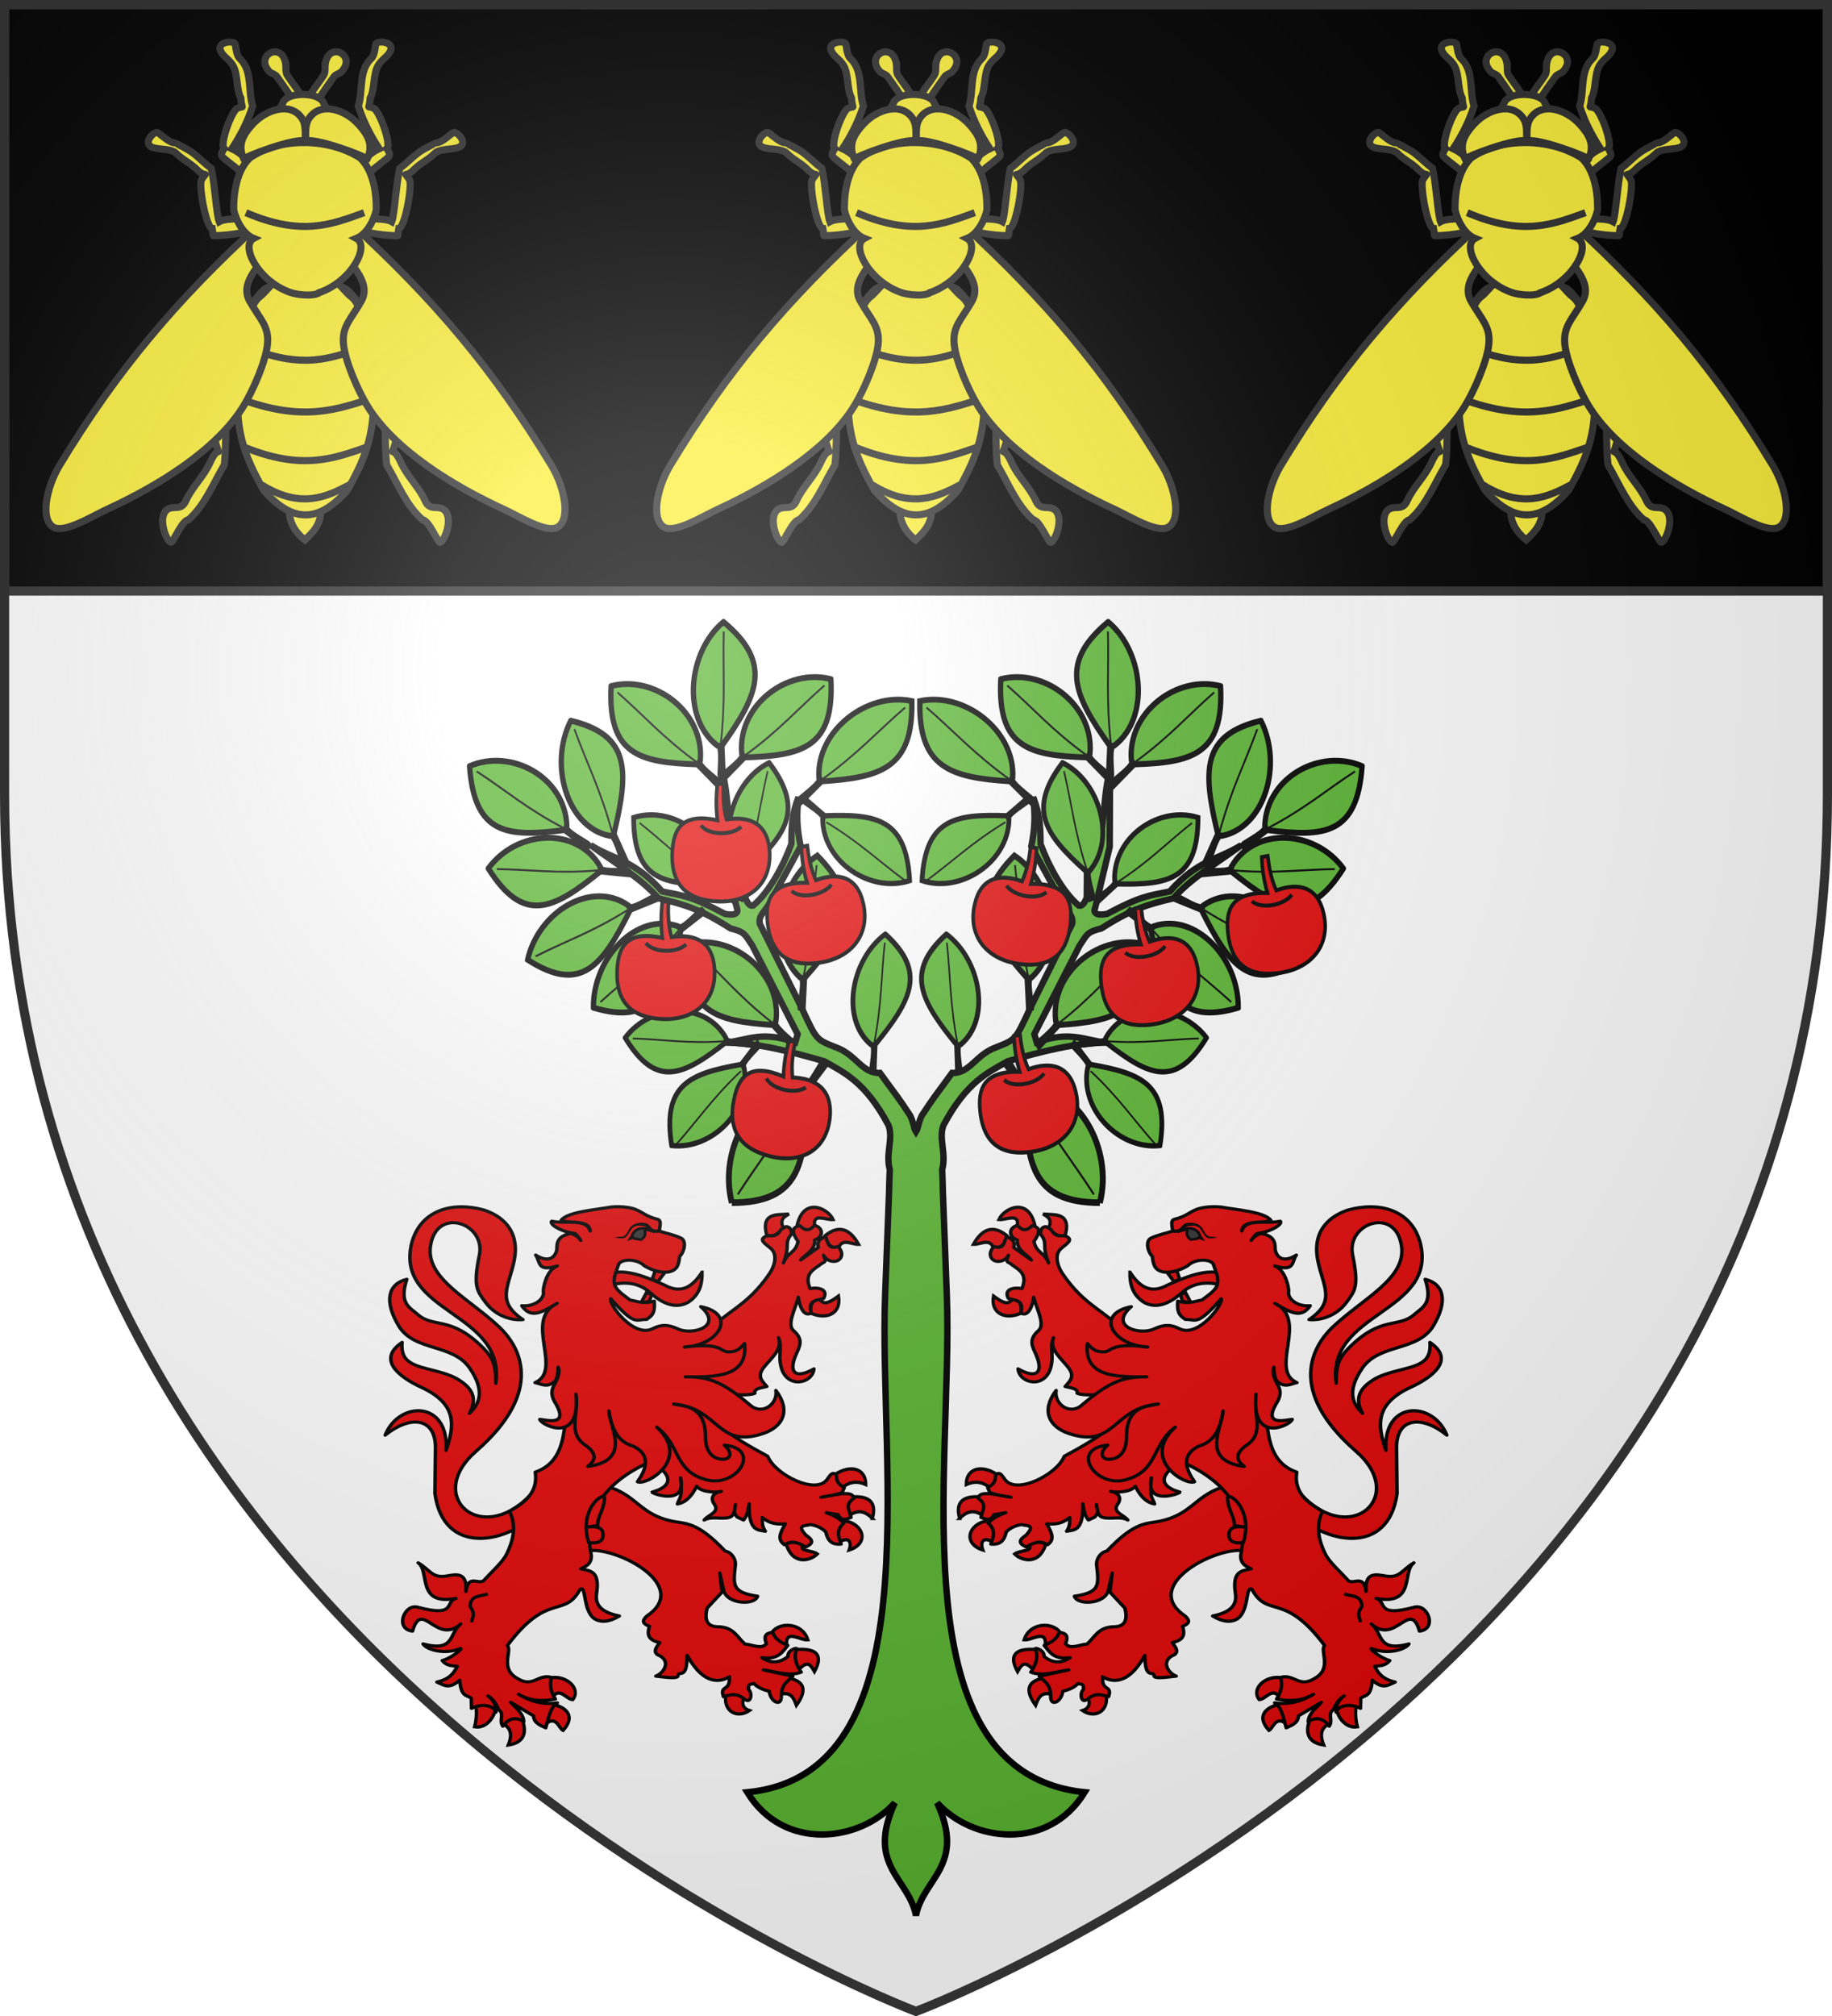
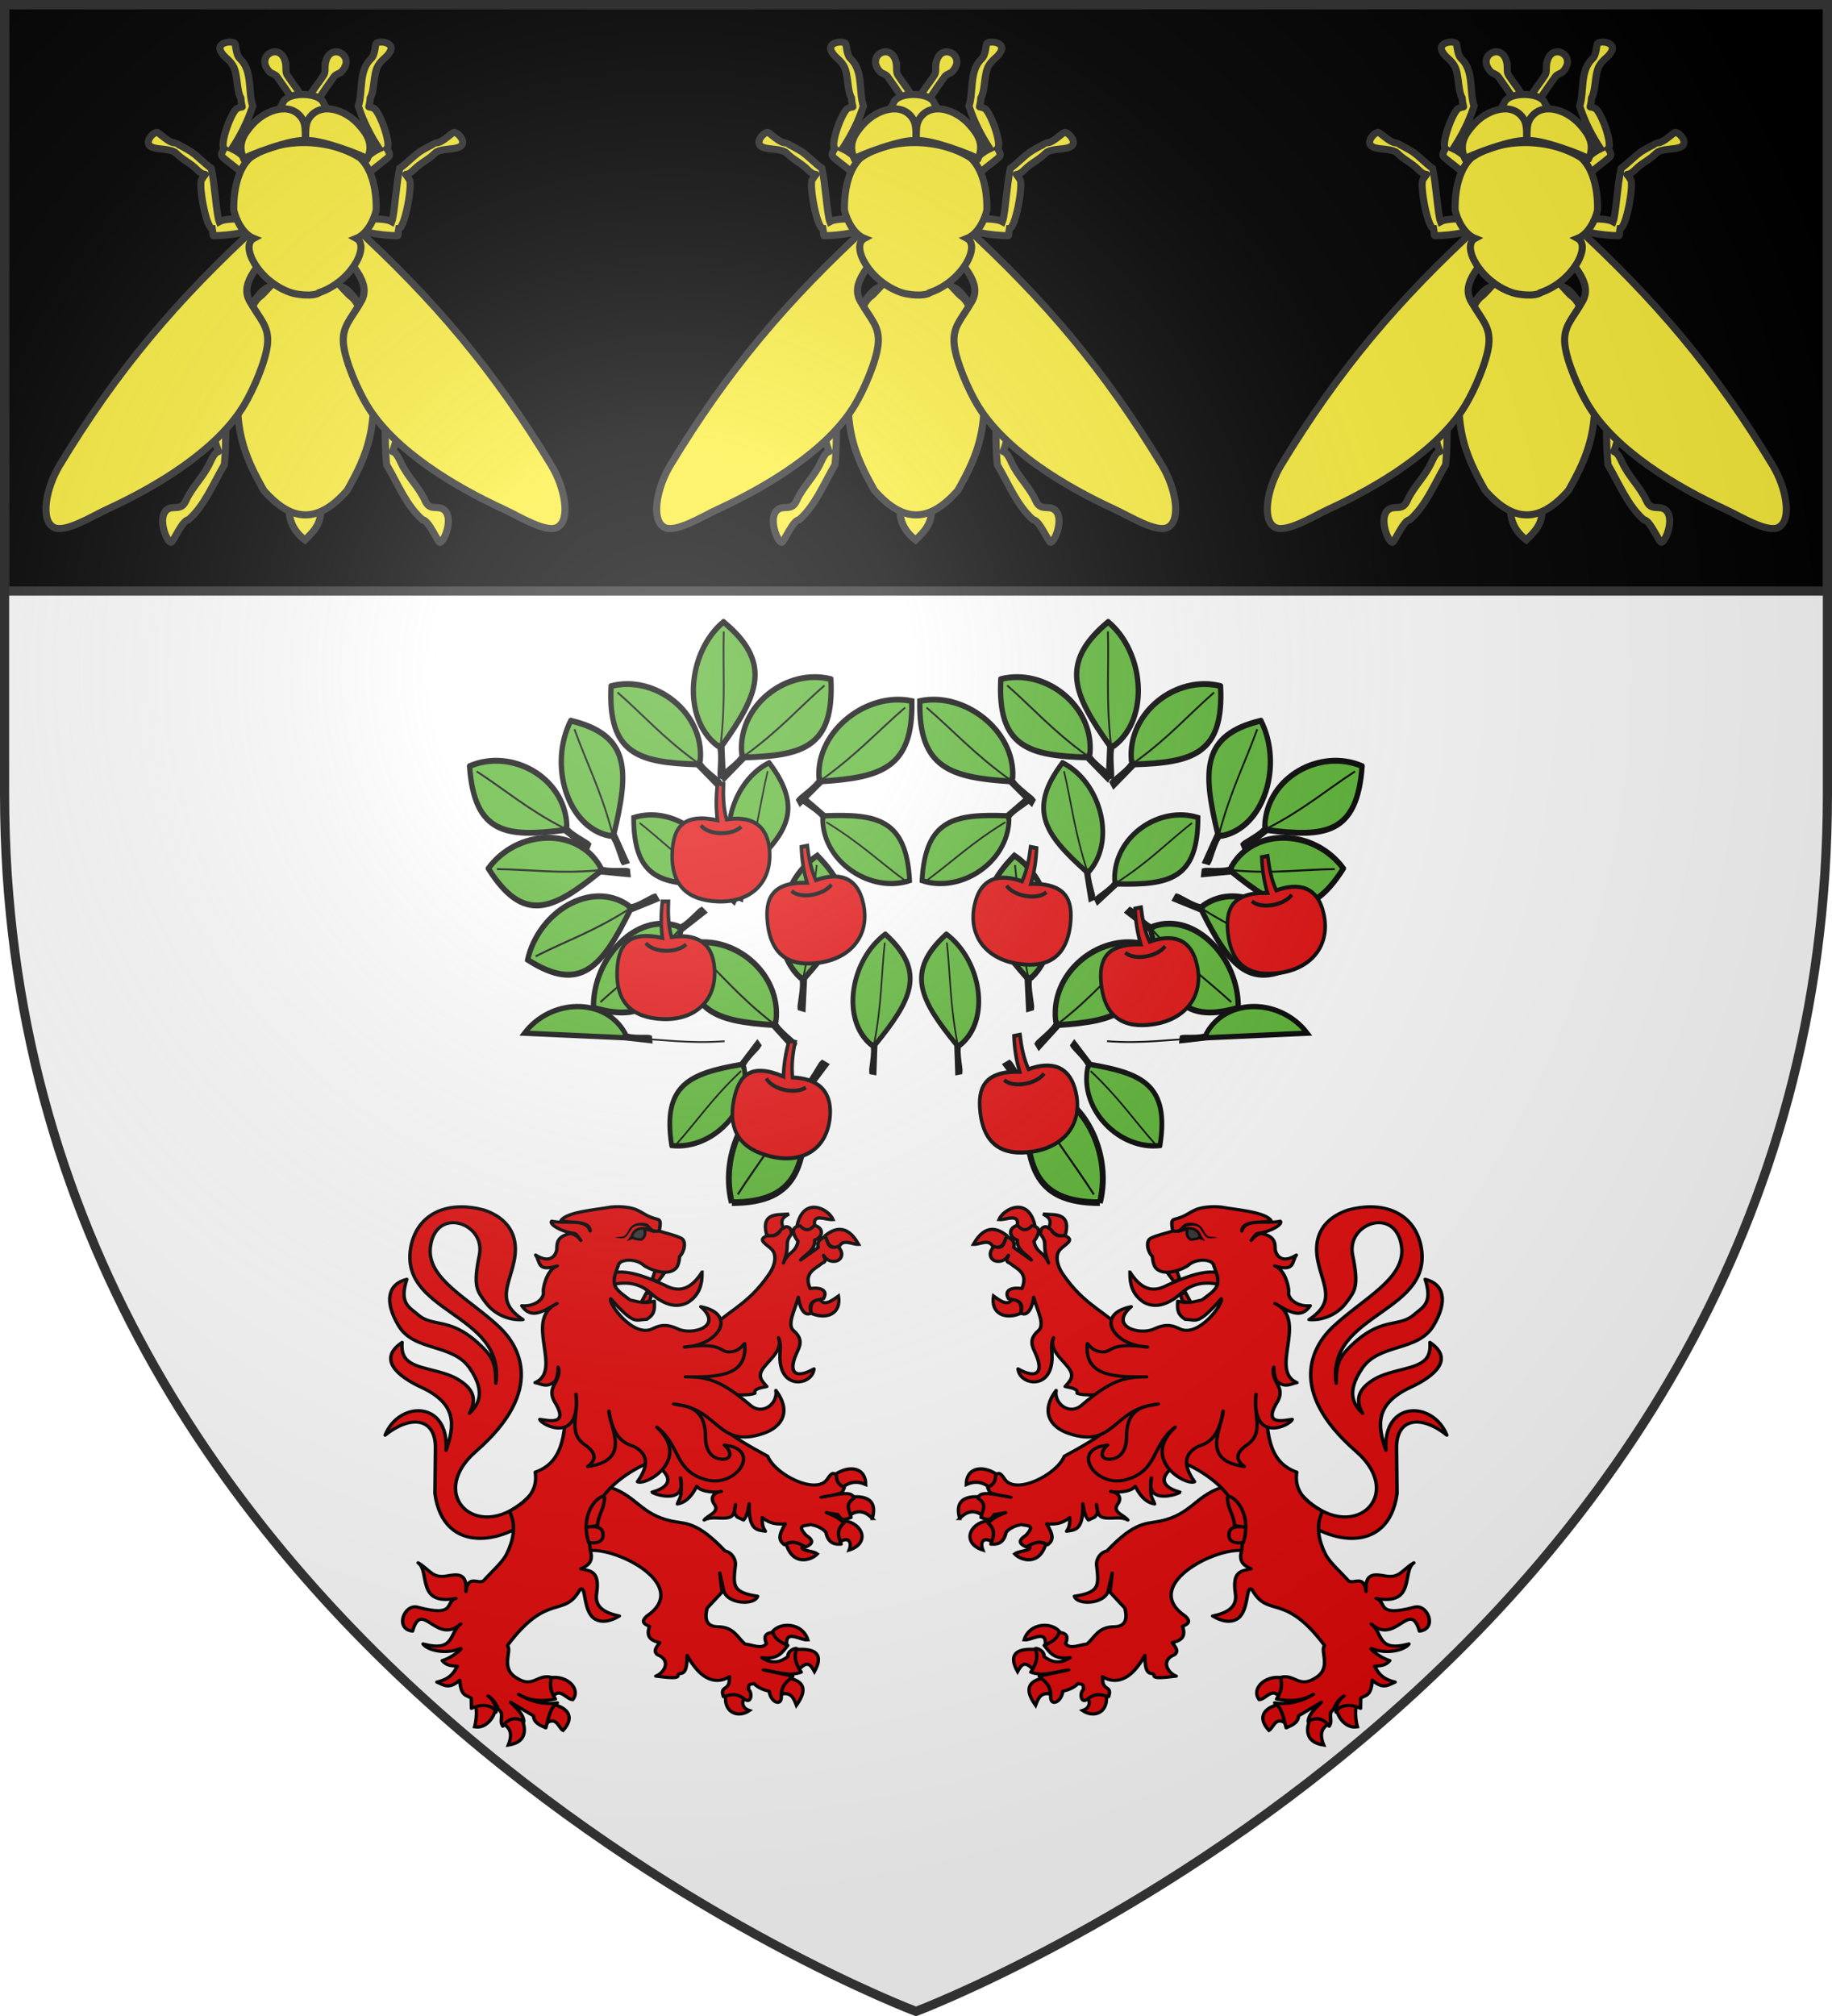
<svg xmlns="http://www.w3.org/2000/svg" xmlns:xlink="http://www.w3.org/1999/xlink" width="600" height="660" version="1.0">
  <defs>
    <g id="b">
      <path id="a" d="M0 0v1h.5z" transform="rotate(18 3.157 -.5)" />
      <use xlink:href="#a" width="810" height="540" transform="scale(-1 1)" />
    </g>
    <g id="c">
      <use xlink:href="#b" width="810" height="540" transform="rotate(72)" />
      <use xlink:href="#b" width="810" height="540" transform="rotate(144)" />
    </g>
    <g id="e">
      <path id="d" d="M0 0v1h.5z" transform="rotate(18 3.157 -.5)" />
      <use xlink:href="#d" width="810" height="540" transform="scale(-1 1)" />
    </g>
    <g id="f">
      <use xlink:href="#e" width="810" height="540" transform="rotate(72)" />
      <use xlink:href="#e" width="810" height="540" transform="rotate(144)" />
    </g>
    <path id="h" d="M-298.5-298.5h597V-40C298.5 246.31 0 358.5 0 358.5S-298.5 246.31-298.5-40z" />
    <path id="g" d="M2.922 27.673c0-5.952 2.317-9.844 5.579-11.013 1.448-.519 3.307-.273 5.018 1.447 2.119 2.129 2.736 7.993-3.483 9.121.658-.956.619-3.081-.714-3.787-.99-.524-2.113-.253-2.676.123-.824.552-1.729 2.106-1.679 4.108z" />
    <radialGradient id="B" cx="-80" cy="-80" r="405" gradientUnits="userSpaceOnUse">
      <stop offset="0" style="stop-color:#fff;stop-opacity:.31" />
      <stop offset=".19" style="stop-color:#fff;stop-opacity:.25" />
      <stop offset=".6" style="stop-color:#6b6b6b;stop-opacity:.125" />
      <stop offset="1" style="stop-color:#000;stop-opacity:.125" />
    </radialGradient>
  </defs>
  <g transform="translate(300 300)">
    <use xlink:href="#h" width="600" height="660" style="fill:#fff" />
    <path d="M-298.5-298.5h597v192h-597z" style="fill:#000;fill-opacity:1;fill-rule:nonzero;stroke:#313131;stroke-width:3;stroke-opacity:1" />
    <use xlink:href="#i" id="j" width="600" height="660" x="0" y="0" transform="matrix(1 0 0 -1 -24.359 1478.16)" />
    <use xlink:href="#j" width="600" height="660" transform="matrix(1 0 0 -1 -28.941 1478.016)" />
    <use xlink:href="#i" id="k" width="600" height="660" x="0" y="0" transform="matrix(-1 0 0 1 682.193 -24.773)" />
    <use xlink:href="#k" width="600" height="660" transform="rotate(180 323.069 706.573)" />
    <use xlink:href="#i" width="600" height="660" transform="matrix(.643 -.91 .645 .643 -342.821 473.937)" />
  </g>
  <g transform="translate(300 300)">
    <g id="l">
      <path d="M212.992-325.225c-.167 2.49.571 4.961 3.27 7.043 1.632-1.55 3.699-3.43 3.268-7.043-.872-.218-2.31 0-3.269 0-.859 0-2.444-.33-3.27 0z" style="fill:#fcef3c;fill-opacity:1;fill-rule:evenodd;stroke:#313131;stroke-width:1.486;stroke-linecap:butt;stroke-linejoin:miter;stroke-miterlimit:4;stroke-dasharray:none;stroke-opacity:1" transform="translate(-337.936 373.76)scale(1.562)" />
      <g style="fill:#2b5df2;stroke:#313131;stroke-width:3.886;stroke-miterlimit:4;stroke-dasharray:none;stroke-opacity:1">
        <path d="M108.788 24.753c0 5.044.137 4.322 2.45 7.828 1.358 2.06 4.44 5.723 7.46 11.271l-4.052 2.9c-2.333-3.656-5.947-9.173-8.208-12.294-3.568-4.757-1.805-3.677-6.296-5.922-9.516-9.437 7.35-17.904 8.646-3.783zM130.277 24.753c0 5.044-.137 4.322-2.45 7.828-1.358 2.06-4.44 5.723-7.46 11.271l4.052 2.9c2.333-3.656 5.946-9.173 8.208-12.294 3.567-4.757 1.805-3.677 6.296-5.922 9.516-9.437-7.351-17.904-8.646-3.783z" style="fill:#fcef3c;fill-opacity:1;fill-rule:evenodd;stroke:#313131;stroke-width:3.886;stroke-linecap:butt;stroke-linejoin:miter;stroke-miterlimit:4;stroke-dasharray:none;stroke-opacity:1" transform="translate(-71.43 -293.37)scale(.598)" />
      </g>
      <path d="M219.972-410.148c1.6 3.359 3.947 4.297 8.256 6.881 1.975 1.36 3.64 6.757-1.535 10.138-7.581 3.782-13.283 4.347-20.828 0-5.175-3.38-3.51-8.778-1.536-10.138 4.31-2.584 5.892-3.522 7.491-6.88 1.36-1.933 6.8-1.806 8.152 0" style="fill:#fcef3c;fill-opacity:1;fill-rule:nonzero;stroke:#313131;stroke-width:1.486;stroke-linecap:round;stroke-linejoin:round;marker:none;stroke-miterlimit:4;stroke-dasharray:none;stroke-dashoffset:0;stroke-opacity:1;visibility:visible;display:inline;overflow:visible" transform="translate(-337.936 373.76)scale(1.562)" />
      <path d="m221.127-375.625-4.848-.102-4.848.102" style="fill:none;stroke:#313131;stroke-width:1.486;stroke-linecap:round;stroke-linejoin:round;marker:none;stroke-miterlimit:4;stroke-dasharray:none;stroke-dashoffset:0;stroke-opacity:1;visibility:visible;display:inline;overflow:visible" transform="translate(-337.936 373.76)scale(1.562)" />
      <path d="M203.883-358.66c11.774 5.071 18.182 2.39 24.791 0" style="fill:none;stroke:#313131;stroke-width:1.486;stroke-linecap:butt;stroke-linejoin:miter;stroke-miterlimit:4;stroke-dasharray:none;stroke-opacity:1" transform="translate(-337.936 373.76)scale(1.562)" />
      <g style="fill:#2b5df2;stroke:#313131;stroke-width:3.886;stroke-miterlimit:4;stroke-dasharray:none;stroke-opacity:1">
        <path d="M137.852 146.378c8.423-4.506 17.684 24.905 28.88 23.604 4.908 0 3.01-2.486 3.914 8.294 3.278.16 1.465 45.451-.239 51.6-3.326 12.002-2.58.934 2.358 11.807 3.898 8.58 9.806 13.299 13.534 21.506 2.657 5.85 7.07 1.933 10.533 4.983 4.967 4.377.11 17.106-2.407 17.66-1.183.26-6.196-12.362-9.626-12.362-8.821-7.763-13.473-19.685-19.626-30.128-1.929-19.114.388-52.98-1.133-61.804-5.04 6.108-16.944-29.693-26.188-28.096v-7.064zM103.608 146.378c-8.423-4.506-17.684 24.905-28.88 23.604-4.908 0-3.01-2.486-3.914 8.294-3.278.16-1.465 45.451.238 51.6 3.326 12.002 2.582.934-2.358 11.807-3.897 8.58-9.805 13.299-13.533 21.506-2.658 5.85-7.071 1.933-10.533 4.983-4.967 4.377-.11 17.106 2.406 17.66 1.184.26 6.196-12.362 9.627-12.362 8.82-7.763 13.472-19.685 19.626-30.128 1.928-19.114-.388-52.98 1.132-61.804 5.041 6.108 16.945-29.693 26.189-28.096z" style="fill:#fcef3c;fill-opacity:1;fill-rule:evenodd;stroke:#313131;stroke-width:3.886;stroke-linecap:butt;stroke-linejoin:miter;stroke-miterlimit:4;stroke-dasharray:none;stroke-opacity:1" transform="translate(-72.146 -293.37)scale(.598)" />
      </g>
      <g style="fill:#2b5df2;stroke:#313131;stroke-width:3.886;stroke-miterlimit:4;stroke-dasharray:none;stroke-opacity:1">
        <path d="M143.595 257.356c10.307-18.466 19.931-37.296 10.548-77.828-1.56-9.05-1.473-23.475-9.041-28.673-1.17-.803-9.733-10.65-10.549-10.65-8.276-4.088-17.363-4.645-27.646 0-.816 0-9.38 9.847-10.549 10.65-7.568 5.198-7.481 19.624-9.041 28.673-9.384 40.532.24 59.362 10.548 77.828 15.712 17.938 30.076 17.892 45.73 0z" style="fill:#fcef3c;fill-opacity:1;fill-rule:evenodd;stroke:#313131;stroke-width:3.886;stroke-linecap:butt;stroke-linejoin:miter;stroke-miterlimit:4;stroke-dasharray:none;stroke-opacity:1" transform="translate(-72.146 -293.37)scale(.598)" />
-         <path d="M88.319 178.592c30.786 13.259 47.54 6.247 64.822 0M84.296 206.98c34.608 13.16 53.44 6.2 72.868 0M86.882 233.585c32.151 13.223 49.647 6.23 67.696 0M96.636 254.336c21.787 13.523 35.958 6.371 48.188 0" style="fill:none;stroke:#313131;stroke-width:3.886;stroke-linecap:butt;stroke-linejoin:miter;stroke-miterlimit:4;stroke-dasharray:none;stroke-opacity:1" transform="translate(-72.146 -293.37)scale(.598)" />
      </g>
      <g style="fill:#2b5df2;stroke:#313131;stroke-width:3.886;stroke-miterlimit:4;stroke-dasharray:none;stroke-opacity:1">
        <path d="M145.564 111.168c46.227 42.327 78.361 80.452 109.97 132.732 7.3 12.233 10.522 29.608 3.17 33.673-6.134 3.392-21.048-6.024-29.522-9.923-27.006-12.425-59.754-32.1-74.703-56.735-5.215-8.596-11.916-24.147-12.906-33.297-1.09-10.074 4.049-13.777 9.73-23.854 6.102-10.82-7.353-20.766-12.686-31.342 2.106-6.537 1.34-9.088 6.947-11.254zM95.896 111.168C49.67 153.495 17.534 191.62-14.074 243.9c-7.301 12.233-10.522 29.608-3.171 33.673 6.134 3.392 21.049-6.024 29.523-9.923 27.006-12.425 59.753-32.1 74.702-56.735 5.216-8.596 11.917-24.147 12.907-33.297 1.09-10.074-4.049-13.777-9.731-23.854-6.101-10.82 7.354-20.766 12.686-31.342-2.105-6.537-1.34-9.088-6.946-11.254z" style="fill:#fcef3c;fill-opacity:1;fill-rule:evenodd;stroke:#313131;stroke-width:3.886;stroke-linecap:butt;stroke-linejoin:miter;stroke-miterlimit:4;stroke-dasharray:none;stroke-opacity:1" transform="translate(-72.146 -293.37)scale(.598)" />
      </g>
      <g style="fill:#2b5df2;stroke:#313131;stroke-width:3.886;stroke-miterlimit:4;stroke-dasharray:none;stroke-opacity:1">
        <path d="M138.328 112.135c8.594 2.088 18.043 5.126 29.467 5.73 5.007 0 3.07 1.151 3.993-3.845 3.344-.074 7.617-23.847 5.878-26.697-3.393-5.563-2.633-.433 2.406-5.473 3.977-3.977 7.655-5.2 11.46-9.003 2.71-2.712 9.563-1.86 13.095-3.274 5.068-2.029.113-7.929-2.455-8.185-1.208-.12-6.322 5.73-9.822 5.73-.298 0-7.341 3.649-9.095 4.91-4.555 3.277-6.733 6.046-10.93 9.053-1.967 8.86-2.789 25.087-4.34 29.177-5.144-2.831-20.225-.657-29.657-1.397v3.274zM103.131 112.135c-8.593 2.088-18.042 5.126-29.466 5.73-5.007 0-3.07 1.151-3.993-3.845-3.345-.074-7.617-23.847-5.879-26.697 3.394-5.563 2.634-.433-2.405-5.473-3.977-3.977-7.655-5.2-11.46-9.003-2.71-2.712-9.563-1.86-13.095-3.274-5.068-2.029-.113-7.929 2.455-8.185 1.207-.12 6.322 5.73 9.822 5.73.297 0 7.341 3.649 9.094 4.91 4.555 3.277 6.733 6.046 10.93 9.053 1.968 8.86 2.79 25.087 4.341 29.177 5.143-2.831 20.225-.657 29.656-1.397v3.274z" style="fill:#fcef3c;fill-opacity:1;fill-rule:evenodd;stroke:#313131;stroke-width:3.886;stroke-linecap:butt;stroke-linejoin:miter;stroke-miterlimit:4;stroke-dasharray:none;stroke-opacity:1" transform="translate(-72.146 -293.37)scale(.598)" />
      </g>
      <g style="fill:#2b5df2;stroke:#313131;stroke-width:3.82;stroke-miterlimit:4;stroke-dasharray:none;stroke-opacity:1">
        <path d="M137.291 93.457c7.86-4.053 14.989-11.95 24.014-18.979 3.782-3.281 5.1-3.167 2.523-7.546 2.478-2.248-3.99-20.69-7.053-22.02-3.893-1.689-2.273 1.399-1.768-5.71 2.424-4.452 1.433-13.17 4.203-17.783 2.298-3.824 4.56-4.199 6.301-7.581 2.499-4.853-5.11-6.064-7.218-4.574-.991.7-.443 6.444-3.087 8.738-6.526 6.592-4.038 17.995-6.555 25.695 2.872 9.14 6.653 16.403 11.035 23.38-9.676 4.645-14.905 16.26-22.514 21.882l.12 4.498zM104.168 93.457c-7.86-4.053-14.988-11.95-24.013-18.979-3.783-3.281-5.1-3.167-2.523-7.546-2.478-2.248 3.99-20.69 7.052-22.02 3.894-1.689 2.274 1.399 1.77-5.71-2.425-4.452-1.435-13.17-4.205-17.783-2.297-3.824-4.558-4.199-6.3-7.581-2.5-4.853 5.11-6.064 7.218-4.574.99.7.442 6.444 3.087 8.738 6.526 6.592 4.038 17.995 6.555 25.695-2.872 9.14-6.654 16.403-11.035 23.38 9.675 4.645 14.905 16.26 22.514 21.882z" style="fill:#fcef3c;fill-opacity:1;fill-rule:evenodd;stroke:#313131;stroke-width:3.82;stroke-linecap:butt;stroke-linejoin:miter;stroke-miterlimit:4;stroke-dasharray:none;stroke-opacity:1" transform="matrix(.619 0 0 .598 -74.67 -291.413)" />
      </g>
      <path d="M219.396-370.062c6.69-2.363 10.52-9.764 7.654-11.315 2.177-.868 3.663-3.723 4.163-5.94.089-4.826-1.131-8.852-3.388-10.944-6.424-4.11-16.704-4.436-23.092 0-2.257 2.092-3.477 6.118-3.389 10.945.5 2.216 1.987 5.07 4.164 5.94-2.865 1.55.964 8.951 7.653 11.314 1.358.501 4.957.947 6.235 0z" style="fill:#fcef3c;fill-opacity:1;fill-rule:evenodd;stroke:#313131;stroke-width:1.486;stroke-linecap:butt;stroke-linejoin:miter;stroke-miterlimit:4;stroke-dasharray:none;stroke-opacity:1" transform="translate(-337.936 373.76)scale(1.562)" />
-       <path d="M203.883-386.771c11.774 5.07 18.182 2.389 24.791 0" style="fill:none;stroke:#313131;stroke-width:1.486;stroke-linecap:butt;stroke-linejoin:miter;stroke-miterlimit:4;stroke-dasharray:none;stroke-opacity:1" transform="translate(-337.936 373.76)scale(1.562)" />
      <g style="fill:#2b5df2;stroke:#313131;stroke-width:3.885;stroke-linejoin:round;stroke-miterlimit:4;stroke-dasharray:none;stroke-opacity:1">
        <path d="M86.815 76.15c-3.878-8.21-.03-13.878 4.612-19.055 7.596-8.47 21.388-12.715 27.387-3.045 1.811 2.92 1.702 6.95 1.57 12.261-4.051-2.586-34.119 8.503-33.569 9.84z" style="fill:#fcef3c;fill-opacity:1;fill-rule:evenodd;stroke:#313131;stroke-width:3.885;stroke-linecap:butt;stroke-linejoin:round;stroke-miterlimit:4;stroke-dasharray:none;stroke-opacity:1" transform="translate(-72.036 -293.37)scale(.598)" />
        <path d="M154.276 76.15c3.878-8.21.03-13.878-4.612-19.055-7.595-8.47-21.387-12.715-27.387-3.045-1.81 2.92-1.701 6.95-1.57 12.261 4.052-2.586 34.12 8.503 33.57 9.84z" style="fill:#fcef3c;fill-opacity:1;fill-rule:evenodd;stroke:#313131;stroke-width:3.885;stroke-linecap:butt;stroke-linejoin:round;stroke-miterlimit:4;stroke-dasharray:none;stroke-opacity:1" transform="translate(-72.036 -293.37)scale(.598)" />
      </g>
    </g>
    <use xlink:href="#l" width="600" height="660" transform="translate(200)" />
    <use xlink:href="#l" width="600" height="660" transform="translate(-200)" />
    <g id="m">
      <path d="M973.356 397.031c42.37 47.837 90.778.128 46.293-42.429-60.99-58.347-36.898-100.976-20.433-118.147 26.453-27.586 63.76-46.112 59.864-76.988-4.845-38.394-48.126-22.287-42.417 8.214 5.618 30.017 2.113 34.093-5.475 45.314-8.986 13.288-23.234 17.198-32.259 16.19 23.468-17.26 12.38-31.161 7.748-55.33-5.918-30.874 11.978-43.952 26.125-49.02 27.405-8.247 55.123-.016 62.618 31.95 14.317 66.57-81.786 64.992-72.976 133.018.063-13.874.64-22.17 10.614-33.29 28.45-31.717 43.076-18.643 57.228-32.4 6.92-6.726 16.158-10.208 9.24-33.33 16.165 4.322 19.99 20.553 7.172 44.19-13.476 24.85-46.828 16.768-61.623 40.426-14.498 23.184-7.3 35.013.178 42.99-5.366-10.763-5.68-21.558 8.912-31.622 6.124-4.225 11.833-6.438 27.174-10.608 17.284-4.698 23.387-9.861 22.298-25.313 22.064 16.326 2.683 32.961-16.566 42.725-31.086 15.769-29.146 36.063-21.538 60.034-2.723-48.064 41.119-47.132 52.76-14.455-21.332-18.998-43.864-17.27-43.559 12.35l.444 43.094c-7.36 59.843-62.516 48.917-91.789 15.836" style="fill:#e20909;fill-opacity:1;stroke:#000;stroke-width:3;stroke-linejoin:round;stroke-miterlimit:4;stroke-dasharray:none;stroke-opacity:1" transform="matrix(-.378 0 0 .344 241.304 53.175)" />
      <path d="M823.769 184.051c-.2 11.145 1.896 21.468 12.259 28.835 10.864 6.299 21.942 1.318 33.091-9.703 11.785-11.336 25.96-9.347 34.91-6.537 1.474-5.241-.334-7.372.067-10.882-13.38-5.784-32.862 3.193-47.692 10.479-14.849 9.024-24.58 1.463-32.635-12.192z" style="fill:#e20909;fill-opacity:1;stroke:#000;stroke-width:3;stroke-miterlimit:4;stroke-dasharray:none;stroke-opacity:1" transform="matrix(-.378 0 0 .344 241.304 53.175)" />
      <g style="fill:#e20909;stroke:#000;stroke-width:2.954;stroke-opacity:1">
        <path d="M862.664 472.577c-7.188-9.211-27.082-8.293-31.832 7.086 6.816.68 19.456-9.608 19.006 3.82 8.305-.468 10.708-4.693 12.826-10.906z" style="fill:#e20909;fill-opacity:1;stroke:#000;stroke-width:2.954;stroke-linejoin:miter;stroke-miterlimit:4;stroke-dasharray:none;stroke-opacity:1" transform="matrix(-.367 0 0 .365 269.498 61.771)" />
        <path d="M838.453 505.987c-7.478-8.031-10.06-3.885-13.504 2.243-8.187-14.961-2.04-21.175 16.37-19.903 2.197 4.713 1.025 12.246-2.866 17.66zM847.459 514.084c-13.091 2.806-16.482 10.313-6.395 24.351 2.187-5.864 4.356-11.75 12.534-10.302 1.483-4.79-.707-9.68-6.14-14.05zM887.874 531.88c2.56 5.972-.09 9.655-4.86 11.238 9.901 6.854 22.754 1.966 21.23-13.112-7.109-4.021-11.075-2.607-16.37 1.873z" style="fill:#e20909;fill-opacity:1;stroke:#000;stroke-width:2.954;stroke-miterlimit:4;stroke-dasharray:none;stroke-opacity:1" transform="matrix(-.367 0 0 .365 269.498 61.771)" />
      </g>
      <path d="M902.195 389.296c-21.876 8.405-25.737 25.267-51.771 31.54-12.595 3.033-21.761-.203-46.594 28.514-6.256 1.476-9.233 8.194-9.004 12.917 1.983 19.86 3.315 26.379-19.222 30.177 2.745 9.163 27.102 7.553 29.512-6.056.377-2.127 3.268-16.022 3.268-16.022l-1.973 18.182 12.95 15.239c2.355 10.512.694 17.756-9.923 17.714-13.285.43-16.216 10.078-22.865 16.417-6.383.543-14.494 5.494-18.623-.366 3.424-9.072-1.4-10.125-5.537-10.867-1.233 5.499-6.024 9.47-12.943 12.53 4.723 6.417 8.308 13.88 22.434 11.664-8.686 6.404-16.04 4.5-22.627-1.077.627-5.36-6.34-8.522-7.572-7.563 2.984 8.44.405 15.643-3.883 22.466 10.3 4.324 21.751-.579 32.788-2.16l-25.454 6.048c4.372 4.916 10.141 7.965 9.923 19.01-.349 10.403 9.243 5.786 10.466-4.694 3.85-1.125 9.169-2.682 13.262-7.403 2.617 1.318 4.965-.799 4.674 5.616-3.613 3.457-2.12 13.416 2.668 9.827 7.298-6.304 10.98-5.525 19.087-2.914.418-2.304 1.895-5.421-.799-7.726-5.255-3.515-4.025-6.97-4.49-11.284 6.615 4.402 21.47 10.087 36.671-20.306.291 9.614.706 17.6 6.524 17.251 4.068 1.593-5.126 6.3 20.71 2.496-7.236-2.96-14.093-14.905-1.356-20.45 4-3.798.23-7.596-2.037-11.394 8.65-2.234 11.665-6.35 8.812-15.495 5.693-2.381 6.993-5.143 2.34-9.827-38.152-28.308 23.167-64.233 48.704-62.382l21.572-13.826L928.08 388z" style="fill:#e20909;fill-opacity:1;stroke:#000;stroke-width:3;stroke-linejoin:round;stroke-miterlimit:4;stroke-dasharray:none;stroke-opacity:1" transform="matrix(-.378 0 0 .344 241.304 53.175)" />
      <g style="fill:#e20909;stroke:#000;stroke-width:2.954;stroke-opacity:1">
        <path d="M799.626 342.685c-5.852-4.625-12.566-5.83-20.464-2.342-.056-14.538 13.622-18.222 27.626-8.897-1.412 4.639-3.066 9.057-7.162 11.239zM773.28 370.783c-3.419-12.474.547-20.053 16.881-19.435 2.937 3.872 7.292 6.562 3.07 16.391-7.79-5.24-14.203-2.924-19.952 3.044zM798.09 372.89c4.946 6.322 8.193 12.644 4.35 18.967-8.001-5.031-11.16.056-8.442 7.258-18.46-5.81-12.894-23.612 4.093-26.225zM834.925 394.666c5.494-3.163 10.533-2.989 15.347-1.17-5.978 20.376-22.706 14.734-27.881 9.132 4.344-3.472 17.501-2.217 12.534-7.962z" style="fill:#e20909;fill-opacity:1;stroke:#000;stroke-width:2.954;stroke-miterlimit:4;stroke-dasharray:none;stroke-opacity:1" transform="matrix(-.367 0 0 .365 269.498 61.771)" />
      </g>
      <g style="fill:#e20909;stroke:#000;stroke-width:2.954;stroke-opacity:1">
        <path d="M828.018 186.74c-13.82 6.043-27.245.561-24.555-15.454 6.568 4.735 12.686 9.137 16.626 3.044 5.688.234 9.047 3.454 7.93 12.41zM802.95 127.031c-3.537-7.426-11.437-1.875-17.393-2.107 8.263-14.803 18.254-17.275 29.928-7.727-2.034 6.026-3.863 12.314-12.534 9.834zM808.322 102.68c6.403.636 18.51-6.186 16.371 5.62 4.844 5.575 10.078 4.72 15.603-.937-6.06-25.406-27.664-14.525-31.974-4.683zM852.574 110.64c3.55-8.067-.098-10.077-4.86-12.877l7.93.468c13.867.447 14.36 8.545 12.022 18.264-7.023 3.063-10.621-2.492-15.092-5.854z" style="fill:#e20909;fill-opacity:1;stroke:#000;stroke-width:2.954;stroke-miterlimit:4;stroke-dasharray:none;stroke-opacity:1" transform="matrix(-.367 0 0 .365 269.498 61.771)" />
      </g>
      <g style="fill:#e20909;stroke:#000;stroke-width:2.954;stroke-opacity:1">
        <path d="M1060.277 513.615c3.647 6.117 1 11.122-2.813 15.923-6.094-6.431-11.19 3.576-16.883 3.746-7.364-9.437 4.845-21.822 19.696-19.669zM1063.603 554.123c.897-4.801 1.242-9.466-6.907-16.156-11.329 3.055-18.268 10.955-7.418 22.947 3.764-1.828 5.655-12.549 14.324-6.79zM1085.345 552.25c7.949-6.469 14.594-1.902 15.859 3.747-5.95 4.148-6.17 10.254-3.07 18.03-17.188-2.611-15.061-14.877-12.79-21.777zM1127.295 539.138c-1.437 5.246-.349 13.895.941 18.517-11.056 1.957-17.877-9.844-18.335-15.24 4.608-5.116 8.694-6.899 17.394-3.277z" style="fill:#e20909;fill-opacity:1;stroke:#000;stroke-width:2.954;stroke-miterlimit:4;stroke-dasharray:none;stroke-opacity:1" transform="matrix(-.367 0 0 .365 269.498 61.771)" />
      </g>
      <path d="M726.137 139.518c-8.187 2.54-7.158 11.524.043 13.929-.834 9.593 8.557 13.883 12.142 19.05l-15.24-11.9c1.456-7.059-2.956-8.25-6.112-10.69-2.492 4.688-1.77 13.276-10.977 9.746-6.135 6.782-2.533 13.407 2.414 14.053 4.283.56 7.937-1.644 10.072-5.78-.543 2.682-3.45 5.7 1.245 7.631 6.536 5.733 16.17 9.145 10.374 24.14-6.124-1.431-16.37.057-11.619 9.445 4.782 1.746 14.182.686 10.676 13.75 6.73 4.474 10.393-7.658 11.18-15.007 2.64 11.526 10.247 25.967 4.098 31.819-9.138 8.696-5 15.45-2.15 22.628 6.784 17.089.838 23.807-15.5 13.738 1.275 14.251 23.502 19.231 28.425-1.622 2.8-11.859-1.248-19.07 2.288-28.045-3.827 11.254 6.517 19.442 12.854 28.434 5.898 8.37 1.563 12.658-2.754 18.02 5.073 1.329 11.495 1.99 10.374 6.422 5.7 2.758 17.696.77 23.46 1.791l4.577 31.158c-9.048 8.504-24.126 18.13-39.137 26.965-6.42 17.65-41.926 37.09-51.554 21.999-3.05-4.781-4.508-7.329-7.814-4.318-.738 3.895.608 7.578-7.017 12.24l1.849 4.57c6.775 2.879 12.24 3.137 18.296 4.572-8.833-1.048-26.597-7.294-27.926-.017l-.744.923c9.02 6.11 3.368 12.25 2.753 18.36 3.763 1.111 7.517 4.587 11.28-2.758l10.072-1.85c-9.579 3.82-11.939 6.743-15.278 9.784 7.5 7.279 4.338 13.677 2.452 20.173 6.606.688 11.39-1.66 13.199-11.382 3.966-4.759 9.393-6.52 13.358-7.242 4.112 1.51 12.957-.353 3.66 10.35-7.238 5.064-5.114 8.4.603 11.032 6.102-4.266 12.195-6.772 18.296-2.154 5.398-4.346 5.075-9.232-.725-19.87 10.732.932 15.55-2.242 19.927-6.083-.009 4.152.423 8.173-2.716 13.109 6.09-1.403 14.683.686 14.08-26.172.936 5.16.998 10.32 4.82 15.48l5.564-2.83c4.054-5.194 1.737-6.633 1.452-11.827.886 4.82.662 10.659 5.508 12.178 6.531 2.048 15.05-1.534 21.653 2.48-3.105-4.783-13.89-7.383-8.864-15.01 4.711-7.15-.847-11.724-5.993-12.2 3.54 1.145 17.238 1.165 21.298-4.962 5.39 12.07 11.332 15.907 16.721 16.91-1.514-5.97-4.75-5.157-2.753-24.95-5.577 27.266 25.035 14.926 24.746 13.654-22.777-7.048-13.429-20.384 1.585-28.824 36.758 17.739 59.253 47.069 51.04 88.89-.338 8.065 4.379 10.476 9.092 12.92-8.395 2.01-16.659 1.9-13.656 23.574 1.764 12.74-6.727 18.343-19.73 21.306 4.527 3.084 13.226 7.574 20.683 3.177 11.298-6.661 7.647-33.639 13.457-28.299 13.919 27.815 27.793 1.728 62.82 53.229-4.242 5.346 6.898 21.67-8.46 31.204-13.776 9.482-17.793-4.45-29.613-.907 1.571 7.863.698 13.376-3.47 20.664 10.63 2.188 21.245 2.389 31.876-4.57-10.44 7.087-22.27 10.108-33.612 8.16 6.316 3.89 7.862 15.76 10.072 23.8 4.866-2.479 10.213-4.485 10.638-11.41l19.768-12.92c-4.488 5.59-10.617 10.002-11.393 18.247 7.899-5.07 13.626-2.308 18.22 4.533 3.669-5.715-1.896-12.14 3.812-15.813 1.38-4.506 4.41-10.195 9.09-13.049-5.375 4.055-7.632 11.115-6.916 15.524-.621-2.128 7.225-10.817 21.15-3.67l.177-9.587c3.833-3.33 8.904-.959 9.996-17.189 9.492 9.046 13.515 4.664 19.843 1.776-11.074-2.874-14.436-8.174-17.763-14.998 4.918-.577 9.282-.391 13.081-5.453-9.542-3.054-19.271-13.055-15.274-11.282 13.131 5.822 28.62 1.091 31.915-4.572-27.992 8.124-22.201-10.24-32.67-19.002 21.166 20.694 33.646-24.194 41.761 6.838 15.64-1.98 7.29-26.273-4.414-22.817-34.046 10.051-23.365-5.417-33.178-8.35 34.612 7.094 22.131-25.657 32.745-33.861-10.167 6.483-12.16 14.913-24.464 12.555-8.337-1.522-18.299-4.3-16.976 14.733-1.811-16.45-10.351-6.691-15.203-10.162-7.4-9.058-16.635-17.707-20.205-25.815-4.93-11.196-8.952-25.996-2.29-40.278-7.03-4.965-25.642-14.382-22.32-37.342-30.543-11.435-24.603-51.462-28.352-84.394L822.37 244.123c-19.886-23.781-37.38-26.984-57.076-58.745-4.506-7.266-7.08-17.873-1.503-23.522 4.586-4.646 11.514-8.386 4.747-11.95-4.376-1.578-8.752 2.22-13.128-6.422l-4.263-2.758c-3.19-.005-4.967 2.146-4.904 7.027 7.025 9.835.465 9.224 7.017 27.502-4.154-10.957-10.613-9.289-12.69-20.475 4.1-6.311 7.148-13.445-1.645-14.96-6.48 7.088-9.447 2.823-12.789-.302z" style="fill:#e20909;fill-opacity:1;stroke:#000;stroke-width:3;stroke-linejoin:round;stroke-miterlimit:4;stroke-dasharray:none;stroke-opacity:1" transform="matrix(-.378 0 0 .344 241.304 53.175)" />
      <path d="M908.235 397.446c.147 13.1 5.755 17.376 6.04 27.71l10.943 1.787c-8.983-1.53-15.618-.733-15.688 6.853-.342 7.172 6.042 8.937 12.51 7.345 7.894-28.497-8.91-45.368-13.805-43.695z" style="fill:#e20909;fill-opacity:1;stroke:#000;stroke-width:3;stroke-miterlimit:4;stroke-dasharray:none;stroke-opacity:1" transform="matrix(-.378 0 0 .344 241.304 53.175)" />
-       <path d="M1009.405 490.178c5.998 2.66 15.074.836 15.315 11.88-5.54 9.076-1.143 10.191-1.51 15.122" style="opacity:.98;fill:none;fill-opacity:1;stroke:#000;stroke-width:3;stroke-miterlimit:4;stroke-dasharray:none;stroke-opacity:1" transform="matrix(-.378 0 0 .344 241.304 53.175)" />
      <path d="m876.477 212.96-4.561-9.418-4.443 1.68 1.607 6.003c4.156 1.965 3.879 1.166 7.397 1.735zM856.034 184.366l8.355-1.663 2.456 7.991-4.836 2.426z" style="fill:#e20909;fill-opacity:1;stroke:#000;stroke-width:3;stroke-miterlimit:4;stroke-dasharray:none;stroke-opacity:1" transform="matrix(-.378 0 0 .344 241.304 53.175)" />
      <path d="M896.136 176.948c-1.491-5.339-14.823-6.259-21.671.358-3.438 3.322-21.675 12.085-28.58 2.33-1.444-2.041-2.348-5.624-2.725-10.616-3.904-3.774-6.33-14.813-1.122-17.454 6.177-3.132 12.458-4.403 18.687-6.605-.05-3.776-2.425-10.167 1.627-11.282 10.237-2.818 11.567-5.985 18.983-9.357 3.515-1.598 12.203-3.37 21.566-2.231 12.57 2.579 37.5 4.43 42.914 12.601-5.942 3.317-24.604-1.21-25.152 10.208 3.417-12.548 20.698-6.302 33.329-9.398 2.524 2.534-7.402 9.777-18.448 11.414-2.988.443-2.77 1.26-6.751 6.921 1.782-3.516 7.023-6.875 9.254-6.437 13.487 2.649 11.032 12.596 11.587 15.49 1.377 7.175 7.136 12.533 18.28 4.865-4.368 6.486-.882 16.206-18.736 10.364 9.79 3.827 12.449 22.27 12.069 24.37-1.188 6.566 7.063 14.608 18.687 13.484-7.958 12.832-17.407 6.218-30.597-2.2 29.592 15.412-5.71 63.6 19.104 75.39-5.634 1.177-10.26 5.476-17.332-1.407-1.28-1.246-2.64-6.64-2.679-13.377-2.38 6.504 2.235 14.463 3.727 17.627 2.14 4.54 2.876 9.743-1.853 17.52-10.811 20.852 7.247 15.376 14.015 14.586-1.439 5.762-35.718 24.06-31.327-23.942-2.866 18.895 7.69 36.25-7.689 48.159-11.74 8.845-8.744 15.404-2.511 20.65-38.762-5.771-18.925-37.118-18.374-52.848-2.085 15.045-6.75 28.967-20.61 33.298-18.118 9.193-9.737 25.337-4.078 34.048-7.435 4.173-47.093-21.065-16.807-51.935-20.674 16.98-14.607 42.082-43.328 50.196-26.172 7.394-48.12-29.627-15.204-33.134-8.046 8.014-4.815 13.88 1.923 13.484 9.106-.534 14.439-8.295 14.416-21.137-.054-30.708 19.272-29.177 27.629-31.425-39.83 3.753-37.372 42.984-77.711 28.01-17.008-6.314-24.154-21.782-10.874-40.98-1.992 12.729 11.582 23.975 22.077 14.159 24.818-23.213 36.698-27.147 56.34-27.057-24.598.114-54.622 1.015-51.316-31.682 4.438 5.495 7.033 7.468 12.803 7.922 9.229.728 4.79-9.451 39.338-4.584-30.512-1.67-45.9-31.648-14.153-38.44-19.938 18.833 7.393 27.616 19.906 21.137 11.553-5.981 17.408-2.4 22.315.082 16.438 8.314 38.117-24.521 35.73-28.771-21.01 26.204-21.436 19.657-31.086 19.667-6.172-4.285-7.162-8.121-6.585-17.431 9.088 3.103 14.705.167 20.946-1.007 5.773-4.916 12.22-9.181 13.448-15.061 1.367-6.555-1.521-11.808-3.401-18.542z" style="fill:#e20909;fill-opacity:1;stroke:#000;stroke-width:3;stroke-linejoin:round;stroke-miterlimit:4;stroke-dasharray:none;stroke-opacity:1" transform="matrix(-.378 0 0 .344 241.304 53.175)" />
      <path d="M865.308 145.44c6.884-4.402 16.622-5.25 19.314 4.603l1.329 2.063-2.488-.913c-1.352 1.296-3.283 1.335-5.021 1.606l-2.028.232c-2.608-1.847-3.88-4.98-3.137-7.359 1.286-4.119-5.97-.298-7.97-.233z" style="fill:#313131;stroke:#000;stroke-width:2.438;stroke-opacity:1" transform="matrix(-.378 0 0 .344 241.304 53.175)" />
      <path d="M871.945 137.61c-3.292 1.366-3.786 4.965-7.222 5.843-1.48.177-2.822-.133-2.822-.133l-.576 3.12s1.702.405 3.702.167c4.048.042 4.967-4.28 7.98-6.042 3.754-1.23 8.41-1.546 11.288 1.726 2.882 4.199 4.143 7.732 6.12 8.825 2.884 1.593 6.231.241 9.347-.107l-3.086-.485c-3.391-.87-5.577 1.796-9.447-6.914-2.939-6.613-10.406-7.482-15.284-6" style="fill:#000;fill-opacity:1;stroke:none;stroke-width:3;stroke-linecap:round;stroke-linejoin:round;stroke-miterlimit:4;stroke-dasharray:none;stroke-opacity:1" transform="matrix(-.378 0 0 .344 241.304 53.175)" />
    </g>
    <use xlink:href="#m" width="600" height="660" transform="matrix(-1 0 0 1 0 0)" />
    <g transform="translate(-590.832 -828.735)scale(1.562)">
-       <path d="m337.563 499.813.062 16.156 3.031 12.718c.66 1.594-1.006 1.651-2.5 1.344-6.956-3.709-8.688-3.799-13.125-4.687-5.875-6.645-10.064-6.613-15.031-9.719 4.94 3.644 10.662 6.965 14.25 11.156 5.528 1.285 8.956 2.357 15.125 6.313 2.94.752 2.905 1.082 4.563 3.593l9.5 18.563-.5 1.688c-7.135-2.444-9.77-.452-14.563.093 6.644.016 13.634 1.893 20.656 3.907 4.224 2.418 8.59 4.311 13.438 13.375 1.094 2.788-.642 5.914.281 9.312-.082 1.755-.114 3.438-.156 4.969L371.78 610c-1.37 36.08 9.955 100.415-28.911 104.136 7.712 12.532 23.677 10.356 30.942 2.219-6.07 13.201 2.934 15.77 4.438 23.625 1.504-7.855 10.507-10.424 4.438-23.625 7.265 8.137 23.23 10.313 30.942-2.219-39.545-4.06-27.542-68.056-28.911-104.136l-.813-21.406c-.042-1.531-.074-3.214-.156-4.969.923-3.398-.813-6.524.281-9.312 4.849-9.064 9.214-10.957 13.438-13.375 7.022-2.014 14.012-3.891 20.656-3.907-4.793-.545-7.428-2.537-14.562-.093l-.5-1.688 9.5-18.562c1.657-2.512 1.621-2.842 4.562-3.594 6.17-3.956 9.597-5.028 15.125-6.313 3.588-4.19 9.31-7.512 14.25-11.156-4.967 3.106-9.156 3.074-15.031 9.719-4.437.888-6.17.978-13.125 4.687-1.494.307-3.16.25-2.5-1.343l3.031-12.72.063-16.155c-1.974 7.589-.681 15.88-4.844 21.75l-.031 5.062c-.532 1.352-1.083 1.84-1.657 1.688-3.435-2.881-6.398-8.473-8.031-12.938-.03-4.318-.19-6.178-1.548-9.808.45 4.063.373 6.45-.39 10.308L409.063 528c1.28 2.053 2.175 2.385 1.938 4.125l-8.844 17.75c-3.134 6.757-2.98 6.464-7.094 8.125-4.326 1.542-5.475 5.518-9.25 5.375-3.866 5.343-3.561 4.699-6.343 8.938-.771 1.58-.764 2.716-1.219 3.406-.455-.69-.448-1.827-1.219-3.407-2.782-4.238-2.477-3.594-6.344-8.937-3.774.143-4.923-3.833-9.25-5.375-4.114-1.661-3.96-1.368-7.093-8.125l-8.844-17.75c-.237-1.74.658-2.072 1.938-4.125l6.625-12.125c-.763-3.858-.902-6.245-.452-10.308-1.358 3.63-1.456 5.49-1.486 9.808-1.633 4.465-4.596 10.057-8.031 12.938-.574.151-1.125-.336-1.656-1.688l-.032-5.062c-4.163-5.87-2.87-14.161-4.844-21.75z" style="fill:#5ab532;fill-opacity:1;fill-rule:evenodd;stroke:#000;stroke-width:1.344;stroke-linecap:butt;stroke-linejoin:miter;stroke-miterlimit:4;stroke-dasharray:none;stroke-opacity:1;display:inline" />
      <g id="w">
        <g id="v">
          <path d="M-298.426 349.621c14.292-10.04 10.428-18.4.74-31.686l.661-7.805-.816.101c-.251.87.567 8.172-1.156 7.761-10.244 6.71-9.265 23.616.57 31.63z" style="fill:#5ab532;fill-opacity:1;fill-rule:evenodd;stroke:#000;stroke-width:1.5;stroke-linecap:butt;stroke-linejoin:miter;stroke-miterlimit:4;stroke-dasharray:none;stroke-opacity:1" transform="scale(-.667 .741)rotate(-45 126.149 796.821)" />
          <path d="M-298.955 319.308c.961 11.605-.2 19.429-.26 28.84" style="fill:none;fill-rule:evenodd;stroke:#000;stroke-width:.5;stroke-linecap:butt;stroke-linejoin:miter;stroke-miterlimit:4;stroke-dasharray:none;stroke-opacity:1" transform="scale(-.667 .741)rotate(-45 126.149 796.821)" />
        </g>
        <g style="fill:#5ab532">
          <path d="M-298.754 351.471c14.292-10.04 10.428-18.4.74-31.687l.662-7.804-.817.101c-.25.87.567 8.172-1.155 7.761-10.245 6.71-9.265 23.616.57 31.63z" style="fill:#5ab532;fill-opacity:1;fill-rule:evenodd;stroke:#000;stroke-width:1.5;stroke-linecap:butt;stroke-linejoin:miter;stroke-miterlimit:4;stroke-dasharray:none;stroke-opacity:1" transform="matrix(.674 .525 -.472 .749 706.886 484.169)" />
          <path d="M-298.328 320.204c.961 11.604-.2 19.428-.26 28.84" style="fill:none;fill-rule:evenodd;stroke:#000;stroke-width:.5;stroke-linecap:butt;stroke-linejoin:miter;stroke-miterlimit:4;stroke-dasharray:none;stroke-opacity:1" transform="matrix(.674 .525 -.472 .749 706.886 484.169)" />
        </g>
-         <path d="M-299.38 350.576c14.291-10.04 10.427-18.401.74-31.687l.66-7.805-.816.102c-.25.87.567 8.171-1.155 7.76-10.245 6.71-9.265 23.617.57 31.63z" style="fill:#5ab532;fill-opacity:1;fill-rule:evenodd;stroke:#000;stroke-width:1.5;stroke-linecap:butt;stroke-linejoin:miter;stroke-miterlimit:4;stroke-dasharray:none;stroke-opacity:1" transform="matrix(-.012 .741 -.667 -.013 547.512 782.403)" />
+         <path d="M-299.38 350.576l.66-7.805-.816.102c-.25.87.567 8.171-1.155 7.76-10.245 6.71-9.265 23.617.57 31.63z" style="fill:#5ab532;fill-opacity:1;fill-rule:evenodd;stroke:#000;stroke-width:1.5;stroke-linecap:butt;stroke-linejoin:miter;stroke-miterlimit:4;stroke-dasharray:none;stroke-opacity:1" transform="matrix(-.012 .741 -.667 -.013 547.512 782.403)" />
        <path d="M-298.955 319.308c.961 11.605-.2 19.429-.26 28.84" style="fill:none;fill-rule:evenodd;stroke:#000;stroke-width:.5;stroke-linecap:butt;stroke-linejoin:miter;stroke-miterlimit:4;stroke-dasharray:none;stroke-opacity:1" transform="matrix(-.012 .741 -.667 -.013 547.512 782.403)" />
        <g id="n">
          <path d="M-299.38 350.576c14.291-10.04 10.427-18.401.74-31.687l.66-7.805-.816.102c-.25.87.567 8.171-1.155 7.76-10.245 6.71-9.265 23.617.57 31.63z" style="fill:#5ab532;fill-opacity:1;fill-rule:evenodd;stroke:#000;stroke-width:1.5;stroke-linecap:butt;stroke-linejoin:miter;stroke-miterlimit:4;stroke-dasharray:none;stroke-opacity:1" transform="matrix(.476 .631 -.568 .529 652.255 553.166)" />
          <path d="M-298.955 319.308c.961 11.605-.2 19.429-.26 28.84" style="fill:#5ab532;fill-rule:evenodd;stroke:#000;stroke-width:.5;stroke-linecap:butt;stroke-linejoin:miter;stroke-miterlimit:4;stroke-dasharray:none;stroke-opacity:1" transform="matrix(.476 .631 -.568 .529 652.255 553.166)" />
        </g>
        <use xlink:href="#n" id="o" width="600" height="660" x="0" y="0" transform="matrix(.966 .288 -.233 .966 124.842 -80.827)" />
        <use xlink:href="#o" id="p" width="600" height="660" x="0" y="0" transform="matrix(.906 .47 -.38 .906 224.73 -107.909)" />
        <use xlink:href="#p" id="q" width="600" height="660" x="0" y="0" transform="matrix(.862 .547 -.458 .87 274.29 -111.635)" />
        <use xlink:href="#q" width="600" height="660" transform="matrix(-.145 1.101 .891 .134 -97.536 109.277)" />
        <use xlink:href="#q" id="u" width="600" height="660" x="0" y="0" transform="matrix(.985 .193 -.156 .985 128.222 -10.236)" />
        <path d="M-299.38 350.576c14.291-10.04 10.427-18.401.74-31.687l.66-7.805-.816.102c-.25.87.567 8.171-1.155 7.76-10.245 6.71-9.265 23.617.57 31.63z" style="fill:#5ab532;fill-opacity:1;fill-rule:evenodd;stroke:#000;stroke-width:1.5;stroke-linecap:butt;stroke-linejoin:miter;stroke-miterlimit:4;stroke-dasharray:none;stroke-opacity:1" transform="matrix(.671 .04 .083 -.732 543.585 802.88)" />
        <path d="M-298.955 319.308c.961 11.605-.2 19.429-.26 28.84" style="fill:none;fill-rule:evenodd;stroke:#000;stroke-width:.5;stroke-linecap:butt;stroke-linejoin:miter;stroke-miterlimit:4;stroke-dasharray:none;stroke-opacity:1" transform="matrix(.671 .04 .083 -.732 543.585 802.88)" />
        <g id="r">
          <path d="M-297.66 353.033c14.291-10.041 10.427-18.402.74-31.687l.661-7.805-.816.102c-.251.87.566 8.171-1.156 7.76-10.244 6.71-9.265 23.617.57 31.63z" style="fill:#5ab532;fill-opacity:1;fill-rule:evenodd;stroke:#000;stroke-width:1.5;stroke-linecap:butt;stroke-linejoin:miter;stroke-miterlimit:4;stroke-dasharray:none;stroke-opacity:1" transform="matrix(-.383 .607 -.546 -.425 397.804 840.572)" />
          <path d="M-297.235 321.765c.961 11.605-.2 19.428-.26 28.84" style="fill:none;fill-rule:evenodd;stroke:#000;stroke-width:.5;stroke-linecap:butt;stroke-linejoin:miter;stroke-miterlimit:4;stroke-dasharray:none;stroke-opacity:1" transform="matrix(-.383 .607 -.546 -.425 397.804 840.572)" />
        </g>
        <use xlink:href="#r" width="600" height="660" transform="matrix(-.766 .714 .579 .766 296.65 -119.989)" />
        <use xlink:href="#q" id="s" width="600" height="660" x="0" y="0" transform="matrix(.991 .158 -.122 .99 93.131 -56.766)" />
        <use xlink:href="#s" width="600" height="660" transform="matrix(-.643 .851 .689 .643 207.704 -108.759)" />
        <use xlink:href="#s" width="600" height="660" transform="matrix(-1 0 0 1 674.731 -1.456)" />
        <use xlink:href="#u" width="600" height="660" transform="matrix(-.741 .741 .605 .745 278.184 -126.8)" />
        <use xlink:href="#q" width="600" height="660" transform="matrix(-1.011 .191 .093 .972 618.74 -54.032)" />
        <use xlink:href="#v" width="600" height="660" transform="scale(-1 1)rotate(12 239.198 -2797.943)" />
      </g>
      <use xlink:href="#w" width="744.094" height="1052.362" transform="matrix(-1 0 0 1 756.437 0)" />
      <use xlink:href="#x" id="y" width="600" height="660" x="0" y="0" transform="matrix(.985 -.193 .156 .985 -108.134 47.045)" />
      <use xlink:href="#y" width="600" height="660" transform="translate(11.551 -24.649)" />
      <g id="x" style="fill:#fcef3c">
        <path d="M-437.246 284.746c-.401 2.964-.456 5.998 0 9.133-9.771-1.868-12.336 1.979-12.632 8.162-.402 8.416 4.533 11.924 12.632 12.243 8.89.35 15.066-4.412 14.575-12.437-.445-7.27-5.69-9.056-12.043-8.17-.89-2.977-.974-5.954-.842-8.931h-1.69z" style="fill:#e20909;stroke:#000;stroke-width:1px;stroke-linecap:butt;stroke-linejoin:miter;stroke-opacity:1" transform="matrix(.739 .145 -.13 .821 711.793 386.25)" />
        <path d="M-441.878 295.188c2.239 2.547 8.806 2.53 11.257.322" style="fill:none;stroke:#000;stroke-width:1px;stroke-linecap:butt;stroke-linejoin:miter;stroke-opacity:1" transform="matrix(.739 .145 -.13 .821 711.793 386.25)" />
      </g>
      <use xlink:href="#x" width="600" height="660" transform="matrix(.94 -.38 .308 .94 -147.777 126.404)" />
      <use xlink:href="#x" width="600" height="660" transform="matrix(.94 -.38 .308 .94 -103.193 166.021)" />
      <use xlink:href="#x" id="z" width="600" height="660" x="0" y="0" transform="matrix(.94 -.38 .308 .94 -77.804 139.32)" />
      <use xlink:href="#z" id="A" width="600" height="660" x="0" y="0" transform="matrix(-1 0 0 1 827.722 -12.67)" />
      <use xlink:href="#A" width="600" height="660" transform="matrix(-1 0 0 1 854.282 1.895)" />
    </g>
  </g>
  <use xlink:href="#h" width="600" height="660" style="fill:url(#B)" transform="translate(300 300)" />
  <use xlink:href="#h" width="600" height="660" style="fill:none;stroke:#313131;stroke-width:3;stroke-opacity:1" transform="translate(300 300)" />
</svg>